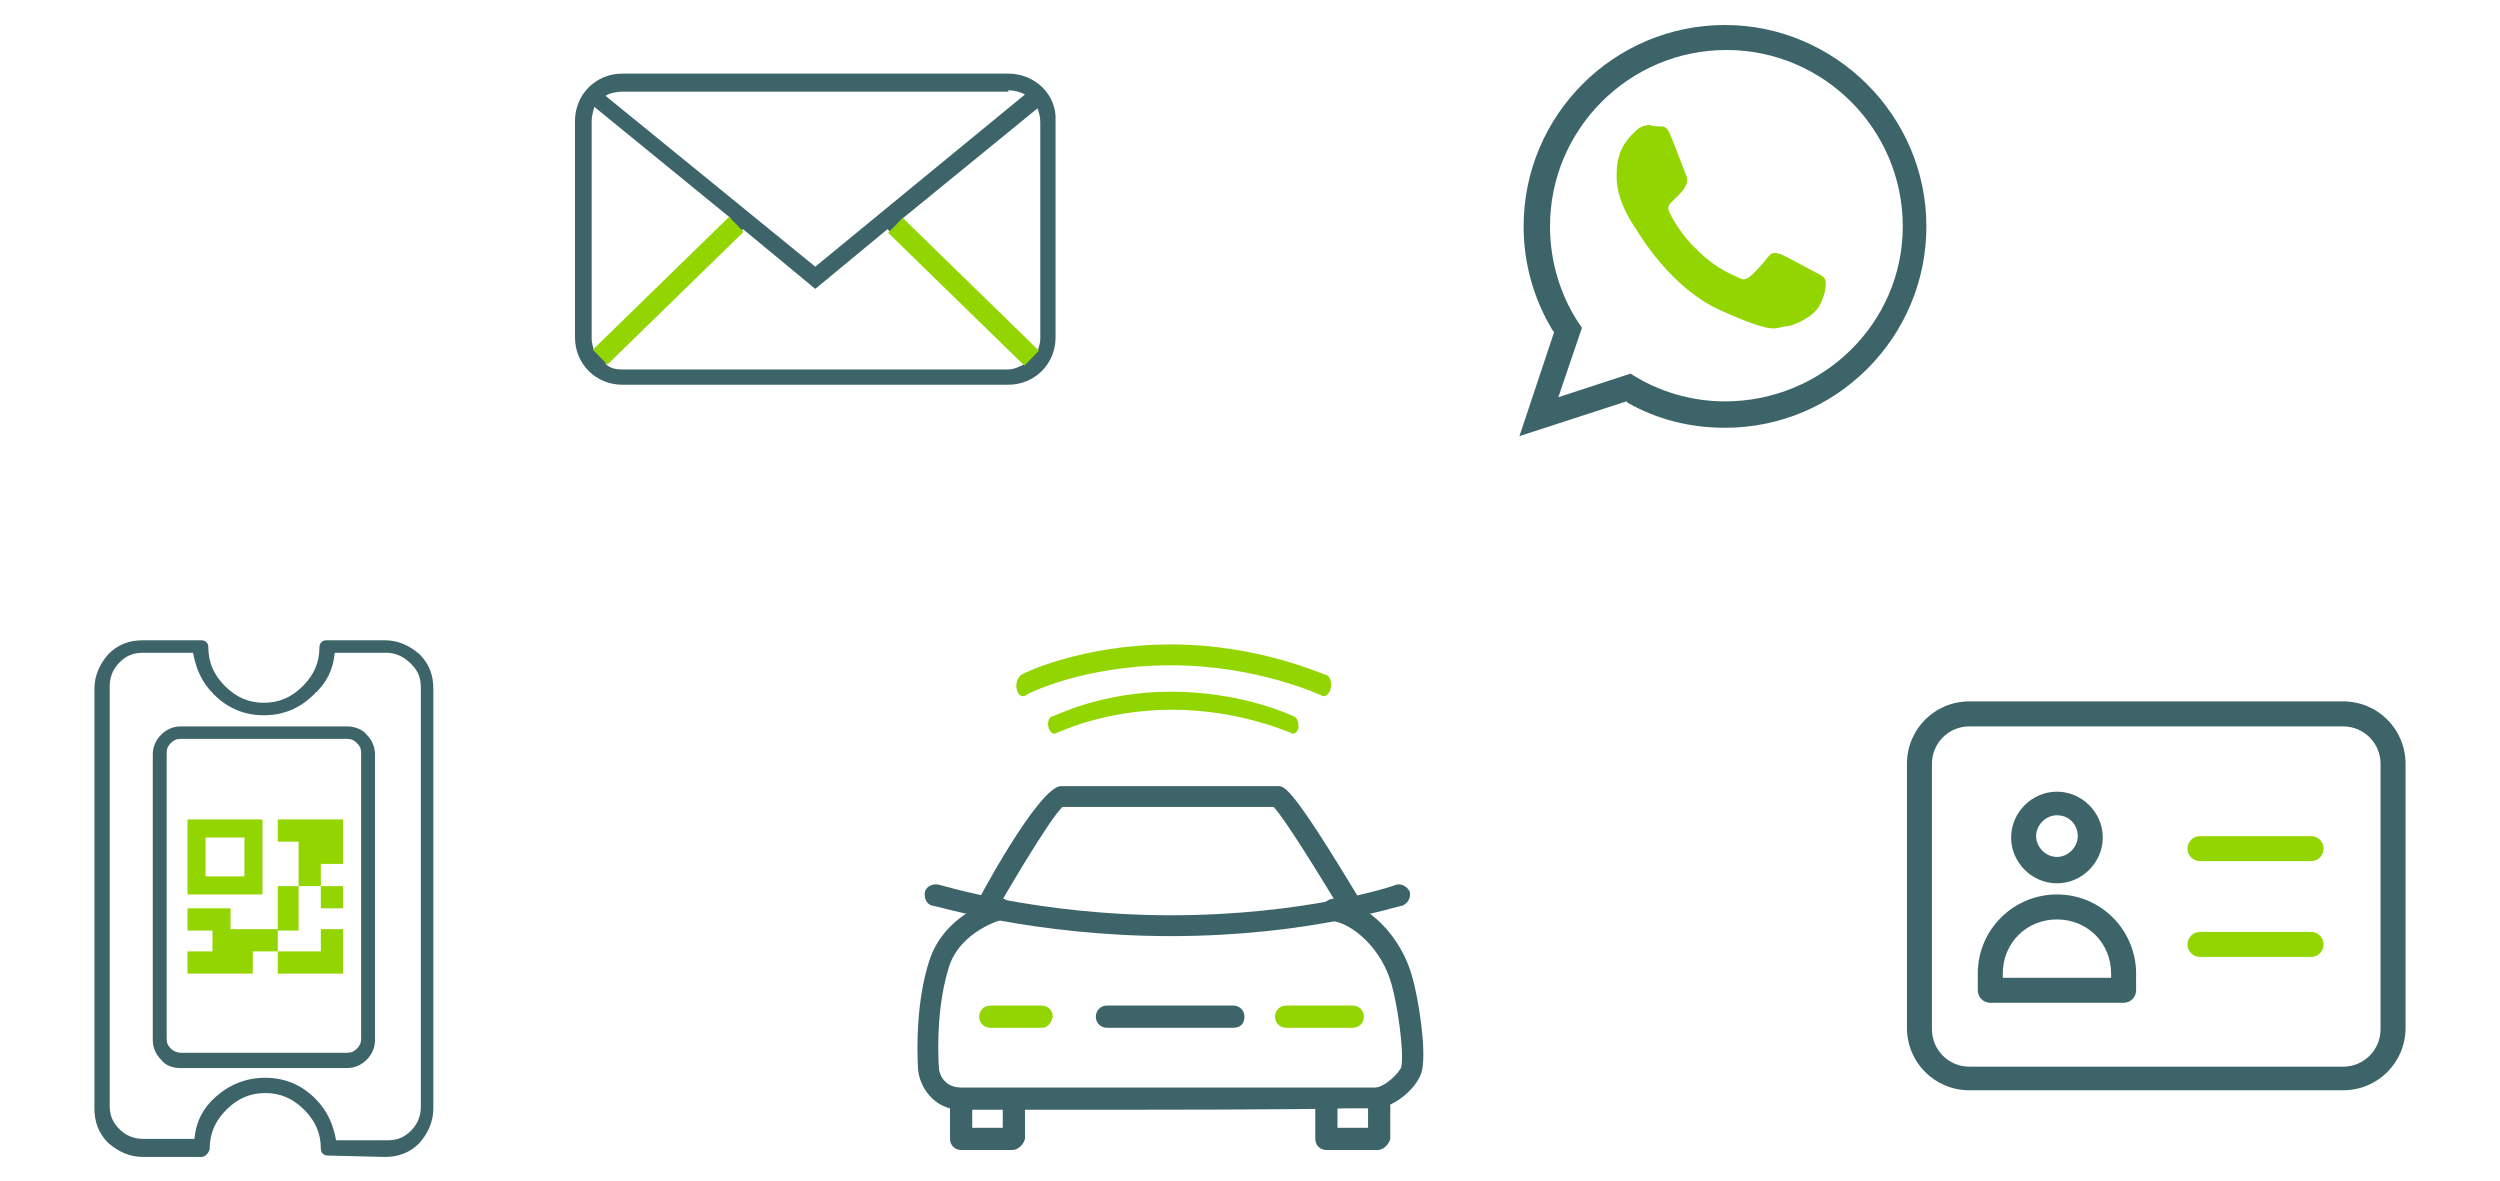
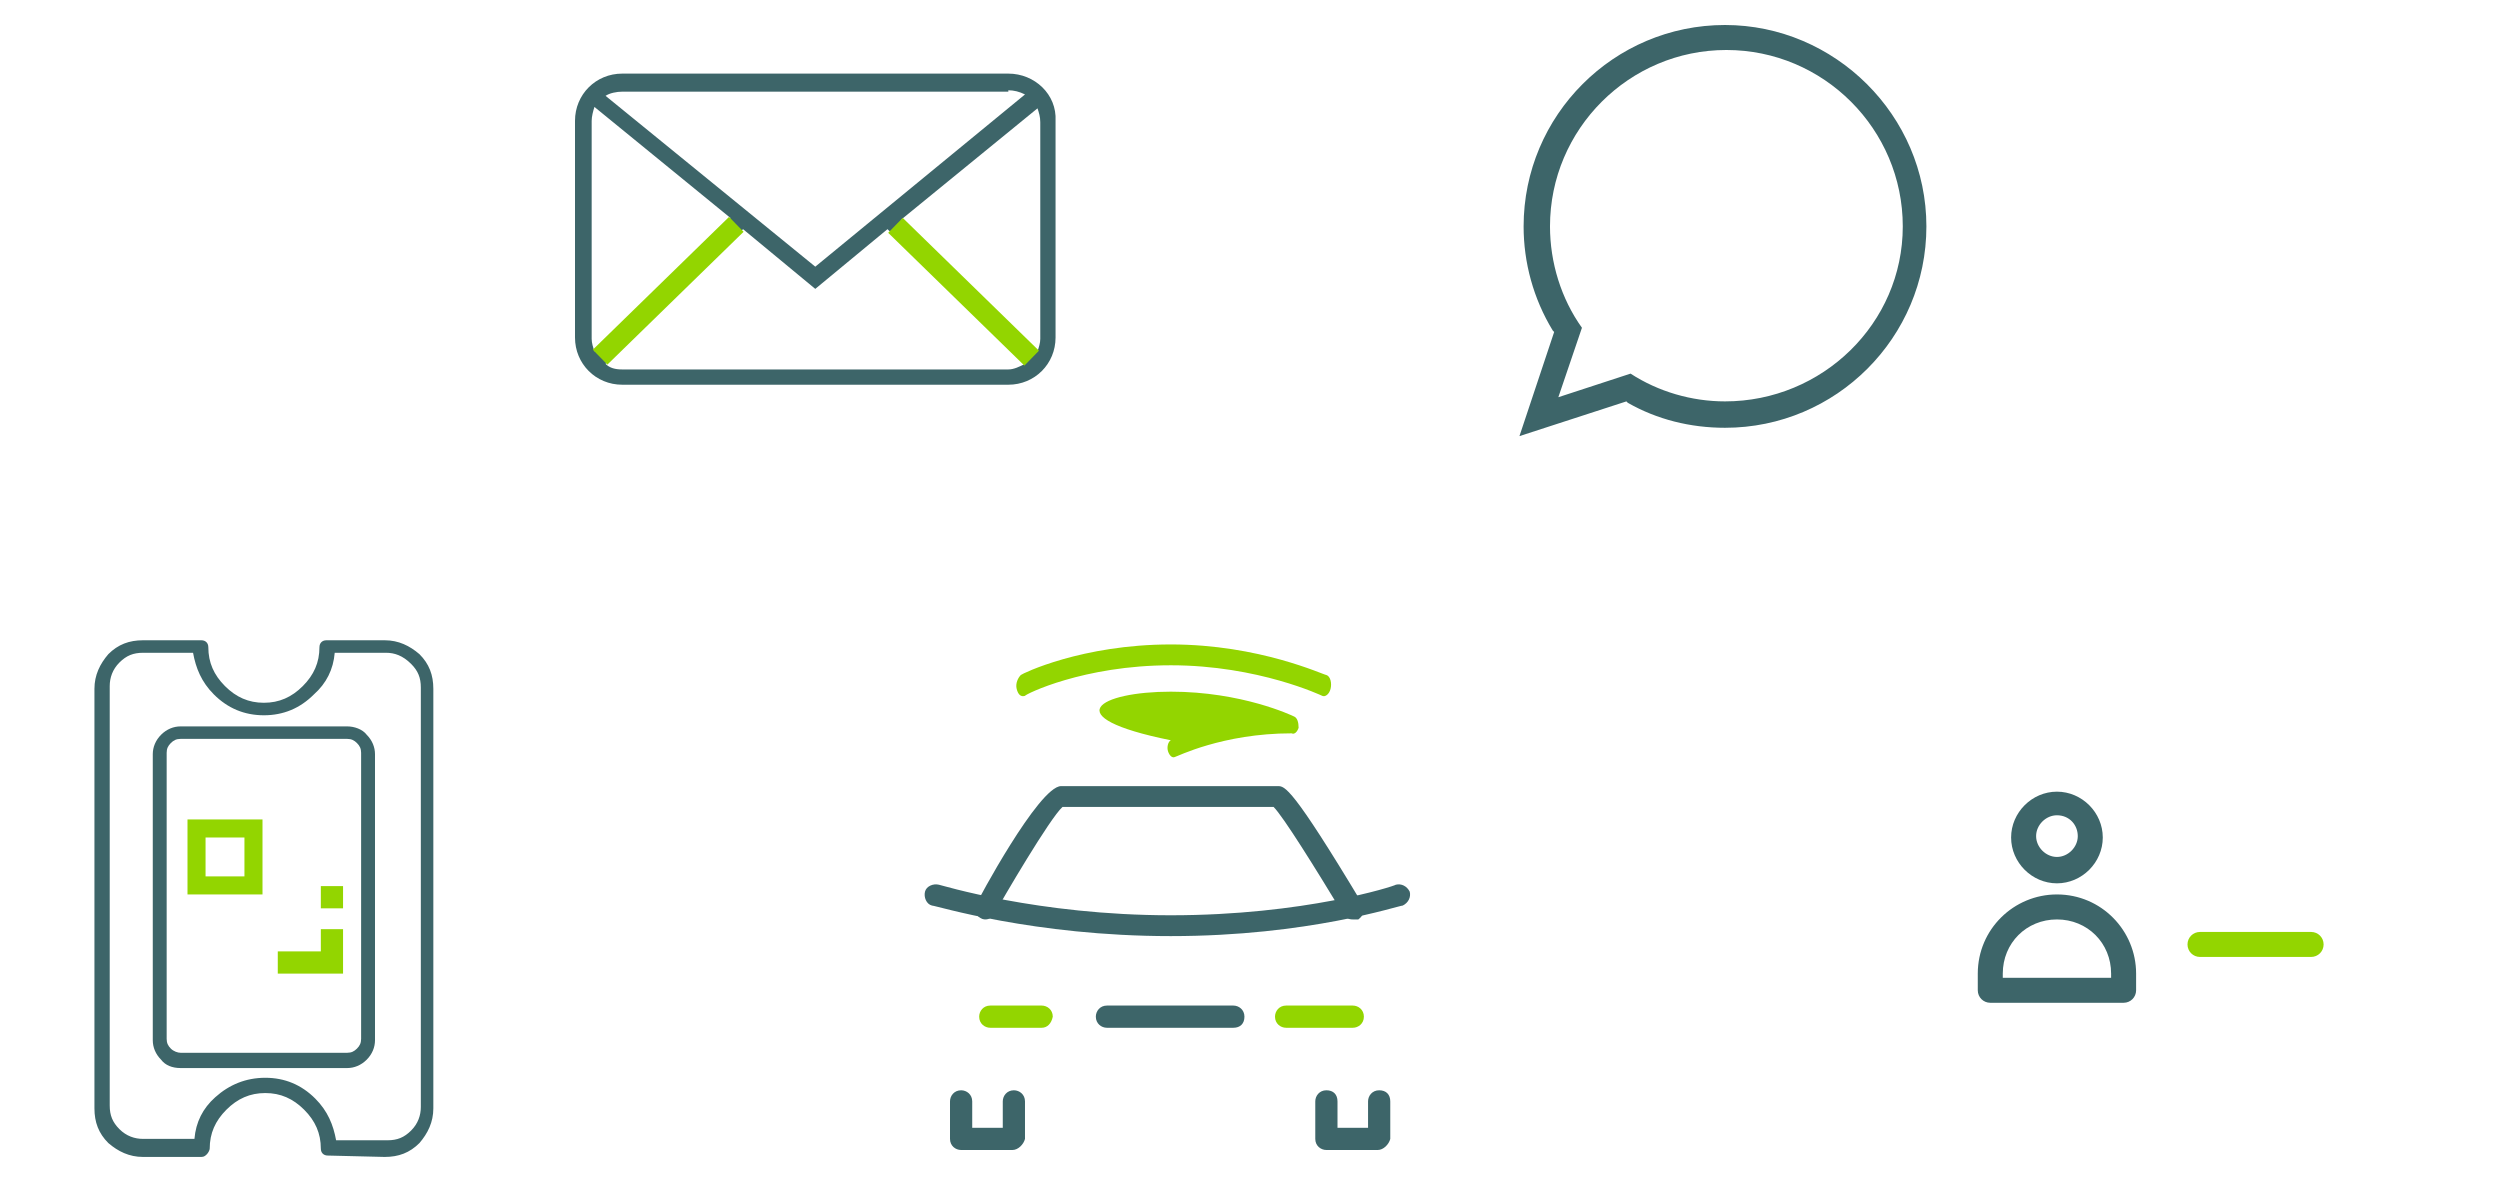
<svg xmlns="http://www.w3.org/2000/svg" version="1.1" x="0px" y="0px" viewBox="0 0 180 85" style="enable-background:new 0 0 180 85;" xml:space="preserve">
  <style type="text/css">
	.st0{clip-path:url(#SVGID_1_);}
	.st1{clip-path:url(#SVGID_2_);}
	.st2{opacity:0.9;fill:#FFFFFF;}
	.st3{clip-path:url(#SVGID_8_);}
	.st4{opacity:0.6;fill:#231F20;}
	.st5{fill:#F4F4F7;}
	.st6{fill:url(#SVGID_11_);}
	.st7{opacity:0.25;}
	.st8{fill-rule:evenodd;clip-rule:evenodd;fill:#FFFFFF;}
	.st9{fill:url(#SVGID_12_);}
	.st10{fill:#93D500;}
	.st11{fill:#53575A;}
	.st12{fill:#8E2A2A;}
	.st13{fill:#FFFFFF;}
	.st14{fill:#6B7998;}
	.st15{fill:#FF7F30;}
	.st16{opacity:0.9;}
	.st17{fill:none;stroke:#FF7F30;stroke-width:0.5;stroke-linecap:round;stroke-linejoin:round;stroke-miterlimit:10;}
	.st18{fill:none;stroke:#008DD3;stroke-width:0.5;stroke-linecap:round;stroke-linejoin:round;}
	.st19{opacity:0.9;clip-path:url(#SVGID_14_);}
	.st20{fill:none;stroke:#FF7F30;stroke-width:0.5;stroke-miterlimit:10;}
	.st21{fill:none;stroke:#008DD3;stroke-width:0.5;}
	.st22{clip-path:url(#SVGID_16_);}
	.st23{fill:none;stroke:#FFFFFF;stroke-width:0.209;}
	.st24{opacity:0.251;fill:#FFFFFF;}
	.st25{opacity:0.4;fill-rule:evenodd;clip-rule:evenodd;fill:#231F20;}
	.st26{fill:#F4F7FC;}
	.st27{fill:#E4E8ED;}
	.st28{fill:#B2C52A;}
	.st29{fill:#CFF1F1;}
	.st30{fill:#BFD330;}
	.st31{fill:none;stroke:#505965;stroke-width:0.5;stroke-miterlimit:10;}
	.st32{fill:#E1BDB8;}
	.st33{fill:#8BB9D9;}
	.st34{fill:#238DC1;}
	.st35{fill:#ACBDC9;}
	.st36{fill:#33647E;}
	.st37{fill:#CDEA93;}
	
		.st38{fill-rule:evenodd;clip-rule:evenodd;fill:none;stroke:#FFFFFF;stroke-width:2.075;stroke-linecap:round;stroke-miterlimit:22.926;}
	
		.st39{fill-rule:evenodd;clip-rule:evenodd;fill:none;stroke:#FFFFFF;stroke-width:2.176;stroke-linecap:round;stroke-miterlimit:22.926;}
	
		.st40{fill-rule:evenodd;clip-rule:evenodd;fill:none;stroke:#FFFFFF;stroke-width:2.176;stroke-linecap:round;stroke-linejoin:round;stroke-miterlimit:22.926;}
	
		.st41{fill-rule:evenodd;clip-rule:evenodd;fill:none;stroke:#FF7F30;stroke-width:2.176;stroke-linecap:round;stroke-linejoin:round;stroke-miterlimit:22.926;}
	
		.st42{fill-rule:evenodd;clip-rule:evenodd;fill:none;stroke:#FF7F30;stroke-width:2.176;stroke-linecap:round;stroke-miterlimit:22.926;}
	
		.st43{fill-rule:evenodd;clip-rule:evenodd;fill:none;stroke:#FF7F30;stroke-width:2.075;stroke-linecap:round;stroke-miterlimit:22.926;}
	.st44{fill-rule:evenodd;clip-rule:evenodd;fill:#FF7F30;}
	.st45{clip-path:url(#SVGID_32_);}
	.st46{clip-path:url(#SVGID_36_);}
	.st47{clip-path:url(#SVGID_40_);}
	.st48{clip-path:url(#SVGID_44_);}
	.st49{clip-path:url(#SVGID_48_);}
	.st50{clip-path:url(#SVGID_52_);}
	.st51{clip-path:url(#SVGID_56_);}
	.st52{opacity:0.5;clip-path:url(#SVGID_60_);}
	.st53{fill:#00B4B7;}
	.st54{fill:#E43D30;}
	.st55{fill:#EA3E24;}
	.st56{fill:#B32527;}
	.st57{fill:#EA3F24;}
	.st58{fill:#333333;}
	.st59{fill:#027F80;}
	.st60{fill:#EF6C24;}
	.st61{fill:#6290C3;}
	.st62{fill:none;stroke:#93D500;stroke-width:2.617;stroke-miterlimit:2;stroke-dasharray:5.233;}
	.st63{fill:#FFFFFF;stroke:#477CA8;stroke-width:3.925;}
	.st64{fill:#F4F4B9;}
	.st65{fill:#3D5A80;}
	.st66{fill:none;stroke:#477CA8;stroke-width:3.925;}
	.st67{fill:#D8E5ED;}
	.st68{fill:#B5D1DE;}
	.st69{fill:#3C6569;}
	.st70{fill:#477CA8;}
	.st71{fill:none;stroke:#93D500;stroke-width:3.757;stroke-linecap:round;stroke-linejoin:round;stroke-miterlimit:10;}
	.st72{fill:#D8E5ED;stroke:#477CA8;stroke-width:5.534;}
	.st73{fill:#D8E5ED;stroke:#477CA8;stroke-width:5.101;}
	.st74{fill:#FFFFFF;stroke:#477CA8;stroke-width:5.101;}
	.st75{opacity:0.8;}
	.st76{fill:#EC1C24;}
	.st77{fill:#4FAC78;}
	.st78{fill:none;stroke:#93D500;stroke-width:3.966;stroke-linecap:round;stroke-linejoin:round;stroke-miterlimit:10;}
	.st79{fill-rule:evenodd;clip-rule:evenodd;fill:#D7E4EC;stroke:#477CA7;stroke-width:4.668;stroke-linecap:round;}
	.st80{fill:url(#SVGID_61_);}
	.st81{opacity:0.7;}
	.st82{clip-path:url(#SVGID_63_);}
	.st83{opacity:0.32;}
	.st84{opacity:0.1;}
	.st85{fill:none;stroke:#000000;stroke-width:0.708;stroke-miterlimit:10;}
	.st86{fill:#FFFFFF;stroke:#D0D2D3;stroke-width:0.5;stroke-miterlimit:10;}
	.st87{fill:url(#SVGID_66_);}
	.st88{clip-path:url(#SVGID_68_);}
	.st89{opacity:0.54;}
	.st90{fill:#00B1B2;}
	.st91{fill:#E64325;}
	.st92{fill:none;stroke:#E64325;stroke-width:0.297;stroke-miterlimit:10;}
	.st93{fill:none;stroke:#E43D30;stroke-width:0.208;stroke-miterlimit:10;}
	.st94{fill:none;stroke:#00B1B2;stroke-width:0.208;stroke-miterlimit:10;}
	.st95{fill:#00BBB4;}
	.st96{fill:#B2292E;}
	.st97{fill:#00827E;}
	.st98{fill:#D05559;}
	.st99{fill:#EE7623;}
	.st100{fill:#2C2E72;}
	.st101{fill:#EAEAF1;}
	.st102{fill:#EBF0F0;}
	.st103{opacity:0.5;fill:#FFDAC1;}
	.st104{fill-rule:evenodd;clip-rule:evenodd;fill:none;stroke:#477CA7;stroke-width:2;stroke-linecap:round;}
	
		.st105{fill-rule:evenodd;clip-rule:evenodd;fill:none;stroke:#FF7F30;stroke-width:2;stroke-linecap:round;stroke-linejoin:round;stroke-miterlimit:22.926;}
	.st106{fill:none;stroke:#93D500;stroke-width:2.544;stroke-linecap:round;stroke-linejoin:round;stroke-miterlimit:10;}
	.st107{fill:none;stroke:#D7E4EC;stroke-linecap:round;stroke-linejoin:round;}
	.st108{fill:none;stroke:#D7E4EC;stroke-linecap:round;stroke-linejoin:round;stroke-dasharray:3.914,3.914;}
	.st109{fill:#3D8BD2;}
	.st110{opacity:0.4;}
	.st111{fill:#505965;}
	.st112{fill-rule:evenodd;clip-rule:evenodd;fill:#505965;}
	.st113{fill:#477AA9;}
	.st114{opacity:0.4;fill:#646D79;}
	.st115{fill-rule:evenodd;clip-rule:evenodd;fill:#646D79;}
	.st116{fill:#CACDD1;stroke:#505965;stroke-width:0.899;}
	.st117{fill:#DCDEE0;stroke:#505965;stroke-width:0.829;}
	.st118{fill:#FFFFFF;stroke:#505965;stroke-width:0.829;}
	.st119{fill:none;stroke:#505965;stroke-width:0.814;stroke-linecap:round;stroke-linejoin:round;stroke-miterlimit:10;}
	.st120{fill:#CACDD1;stroke:#505965;stroke-width:1.199;}
	.st121{fill:#DCDEE0;stroke:#505965;stroke-width:1.105;}
	.st122{fill:#FFFFFF;stroke:#505965;stroke-width:1.105;}
	.st123{fill:none;stroke:#505965;stroke-width:0.944;stroke-linecap:round;stroke-linejoin:round;stroke-miterlimit:10;}
	
		.st124{fill-rule:evenodd;clip-rule:evenodd;fill:#DCDEE0;stroke:#505965;stroke-width:1.214;stroke-linecap:round;stroke-linejoin:round;}
	.st125{fill:none;stroke:#93D500;stroke-width:1.42;stroke-miterlimit:10;}
	.st126{fill:#434A53;}
	.st127{fill-rule:evenodd;clip-rule:evenodd;fill:#93D500;}
	.st128{fill:none;}
	.st129{fill:none;stroke:#93D500;stroke-width:0.67;stroke-miterlimit:10;}
	.st130{fill:none;stroke:#93D500;stroke-width:0.146;stroke-linecap:round;stroke-linejoin:round;}
	.st131{fill:#93D500;stroke:#93D500;stroke-width:0.146;stroke-linecap:round;stroke-linejoin:round;}
	.st132{fill:none;stroke:#EBF0F0;stroke-width:3.373;stroke-miterlimit:10;}
	.st133{fill:#3C6569;stroke:#3C6569;stroke-miterlimit:10;}
	.st134{fill:#3C6569;stroke:#3C6569;stroke-width:7.124;stroke-linecap:round;stroke-linejoin:round;stroke-miterlimit:10;}
	.st135{fill:none;stroke:#93D500;stroke-width:7.124;stroke-linecap:round;stroke-linejoin:round;stroke-miterlimit:10;}
	.st136{fill:none;stroke:#8AA3A5;stroke-width:2.427;}
	.st137{fill:none;stroke:#8AA3A5;stroke-width:4.414;stroke-linecap:round;stroke-linejoin:round;stroke-miterlimit:10;}
	.st138{fill:none;stroke:#3C6569;stroke-width:4.949;stroke-linecap:round;stroke-linejoin:round;stroke-miterlimit:10;}
	.st139{fill:none;stroke:#8AA3A5;stroke-width:4.949;stroke-linecap:round;stroke-linejoin:round;stroke-miterlimit:10;}
	.st140{fill:none;stroke:#93D500;stroke-width:1.509;}
	.st141{fill:none;stroke:#93D500;stroke-width:2.304;}
	.st142{fill:#D8E0E1;stroke:#3C6569;stroke-width:2.134;}
	.st143{fill:#FFFFFF;stroke:#3C6569;stroke-width:2.134;}
	.st144{fill:#FFFFFF;stroke:#3C6569;stroke-miterlimit:10;}
	.st145{fill:#D8E0E1;stroke:#3C6569;stroke-width:1.423;}
	.st146{fill:none;stroke:#3C6569;stroke-width:1.423;}
	.st147{fill:none;stroke:#D8E0E1;stroke-width:0.711;stroke-miterlimit:10;}
	.st148{fill:none;stroke:#C4D1D2;stroke-width:1.423;}
	.st149{fill:none;stroke:#D8E0E1;stroke-width:1.423;}
	.st150{fill:none;stroke:#93D500;stroke-width:1.423;}
	.st151{fill:none;stroke:#D8E5ED;stroke-width:0.711;stroke-miterlimit:10;}
	.st152{fill:none;stroke:#93D500;stroke-width:2.134;stroke-miterlimit:10;}
	.st153{fill:none;stroke:#D8E0E1;stroke-width:1.423;stroke-miterlimit:10;}
	.st154{fill:#D8E0E1;}
	.st155{fill:#FFFFFF;stroke:#3C6569;stroke-width:1.423;}
	.st156{fill:#D8E5ED;stroke:#3C6569;stroke-width:1.423;}
	.st157{fill:none;stroke:#3C6569;stroke-width:2.925;stroke-linecap:round;stroke-linejoin:round;stroke-miterlimit:10;}
	.st158{fill:#8AA3A5;stroke:#3C6569;stroke-width:3.298;stroke-linecap:round;stroke-linejoin:round;stroke-miterlimit:10;}
	.st159{fill:#8AA3A5;stroke:#3C6569;stroke-width:1.732;stroke-linecap:round;stroke-linejoin:round;stroke-miterlimit:10;}
	.st160{fill:#3C6569;stroke:#FFFFFF;stroke-width:1.5;stroke-linecap:round;stroke-linejoin:round;}
	.st161{fill:none;stroke:#93D500;stroke-width:1.358;stroke-miterlimit:2;stroke-dasharray:2.716;}
	.st162{fill:none;stroke:#8AA3A5;stroke-width:1.937;stroke-linecap:round;stroke-linejoin:round;stroke-miterlimit:10;}
	.st163{fill:none;stroke:#3C6569;stroke-width:1.937;stroke-linecap:round;stroke-linejoin:round;stroke-miterlimit:10;}
	.st164{fill:none;stroke:#93D500;stroke-width:0.731;stroke-linecap:round;stroke-linejoin:round;}
	.st165{fill:none;stroke:#93D500;stroke-width:1.116;stroke-linecap:round;stroke-linejoin:round;}
	.st166{fill:#D8E0E1;stroke:#3C6569;stroke-width:0.892;}
	.st167{fill:#FFFFFF;stroke:#3C6569;stroke-width:0.892;}
	.st168{fill:#FFFFFF;stroke:#3C6569;stroke-width:0.418;stroke-miterlimit:10;}
	.st169{fill:#D8E0E1;stroke:#3C6569;stroke-width:0.595;}
	.st170{fill:none;stroke:#3C6569;stroke-width:0.595;}
	.st171{fill:none;stroke:#D8E0E1;stroke-width:0.297;stroke-miterlimit:10;}
	.st172{fill:none;stroke:#C4D1D2;stroke-width:0.595;}
	.st173{fill:none;stroke:#D8E0E1;stroke-width:0.595;}
	.st174{fill:none;stroke:#93D500;stroke-width:0.595;}
	.st175{fill:none;stroke:#D8E5ED;stroke-width:0.297;stroke-miterlimit:10;}
	.st176{fill:none;stroke:#93D500;stroke-width:0.892;stroke-miterlimit:10;}
	.st177{fill:none;stroke:#D8E0E1;stroke-width:0.595;stroke-miterlimit:10;}
	.st178{fill:#FFFFFF;stroke:#3C6569;stroke-width:0.595;}
	.st179{fill:#D8E5ED;stroke:#3C6569;stroke-width:0.595;}
	.st180{fill:#FFFFFF;stroke:#3C6569;stroke-width:1.192;}
	.st181{fill:#D8E0E1;stroke:#3C6569;stroke-width:0.795;}
	.st182{fill:none;stroke:#3C6569;stroke-width:0.795;}
	.st183{fill:none;stroke:#D8E0E1;stroke-width:0.398;stroke-miterlimit:10;}
	.st184{fill:none;stroke:#C4D1D2;stroke-width:0.795;}
	.st185{fill:none;stroke:#D8E0E1;stroke-width:0.795;}
	.st186{fill:none;stroke:#93D500;stroke-width:0.795;}
	.st187{fill:none;stroke:#D8E5ED;stroke-width:0.398;stroke-miterlimit:10;}
	.st188{fill:none;stroke:#93D500;stroke-width:1.192;stroke-miterlimit:10;}
	.st189{fill:none;stroke:#D8E0E1;stroke-width:0.795;stroke-miterlimit:10;}
	.st190{fill:#FFFFFF;stroke:#3C6569;stroke-width:0.795;}
	.st191{fill:#D8E5ED;stroke:#3C6569;stroke-width:0.795;}
	.st192{fill:none;stroke:#505965;stroke-width:1.01;stroke-linecap:round;stroke-linejoin:round;stroke-miterlimit:10;}
	.st193{fill:#CACDD1;stroke:#505965;stroke-width:1.488;}
	.st194{fill:#DCDEE0;stroke:#505965;stroke-width:1.371;}
	.st195{fill:#FFFFFF;stroke:#505965;stroke-width:1.371;}
	.st196{opacity:0.8;fill:#3E5A80;}
	
		.st197{fill-rule:evenodd;clip-rule:evenodd;fill:#505965;stroke:#FFFFFF;stroke-width:1.25;stroke-linecap:round;stroke-linejoin:round;stroke-miterlimit:10;}
	
		.st198{fill:none;stroke:#93D500;stroke-width:0.75;stroke-linecap:round;stroke-linejoin:round;stroke-miterlimit:2;stroke-dasharray:2.036;}
	.st199{fill:none;stroke:#969BA3;stroke-width:4.488;stroke-linecap:round;stroke-linejoin:round;stroke-miterlimit:10;}
	.st200{fill:#A0D933;}
	.st201{fill:#969BA3;}
	.st202{fill:#FFFFFF;stroke:#969BA3;stroke-width:3.206;}
	.st203{fill:#EDEEF0;}
	.st204{fill:#FFFFFF;stroke:#87ACB8;stroke-width:3.206;}
	.st205{fill:none;stroke:#969BA3;stroke-width:4.799;stroke-linecap:round;stroke-linejoin:round;stroke-miterlimit:10;}
	.st206{fill:#F6FBF9;}
	.st207{fill:none;stroke:#969BA3;stroke-width:5.292;stroke-miterlimit:10;}
	.st208{fill:none;stroke:#969BA3;stroke-width:5.292;stroke-linecap:round;stroke-miterlimit:10;}
	.st209{fill:#505965;stroke:#505965;stroke-width:0.439;}
	.st210{fill:#737A84;}
	.st211{fill:#FFFFFF;stroke:#505965;stroke-width:2.756;}
	.st212{fill:#E1EAED;}
	.st213{fill:#FFFFFF;stroke:#87ACB8;stroke-width:2.756;}
	.st214{fill:#FFFFFF;stroke:#505965;stroke-width:2.571;}
	.st215{fill:#FFFFFF;stroke:#505965;stroke-width:2.841;}
	.st216{fill:#FFFFFF;stroke:#505965;stroke-width:1.039;}
	.st217{fill:#FFFFFF;stroke:#87ACB8;stroke-width:1.039;}
	.st218{fill:#FFFFFF;stroke:#505965;stroke-width:0.97;}
	.st219{fill:#FFFFFF;stroke:#505965;stroke-width:1.071;}
	.st220{fill:#3D6569;}
	.st221{opacity:0.2;fill-rule:evenodd;clip-rule:evenodd;fill:#FFFFFF;}
	.st222{fill:none;stroke:#FFFFFF;stroke-width:0.944;stroke-linecap:round;stroke-linejoin:round;stroke-miterlimit:10;}
	
		.st223{fill-rule:evenodd;clip-rule:evenodd;fill:none;stroke:#FFFFFF;stroke-width:1.214;stroke-linecap:round;stroke-linejoin:round;}
	.st224{fill:none;stroke:#FFFFFF;stroke-width:0.814;stroke-linecap:round;stroke-linejoin:round;stroke-miterlimit:10;}
	.st225{fill:none;stroke:#FFFFFF;stroke-width:1.199;}
	.st226{opacity:0.2;fill:#FFFFFF;}
	.st227{fill:none;stroke:#EBF0F0;stroke-width:2.032;stroke-linecap:round;stroke-linejoin:round;stroke-miterlimit:10;}
	.st228{fill:none;stroke:#93D500;stroke-width:3.013;stroke-linecap:round;stroke-linejoin:round;stroke-miterlimit:10;}
	.st229{fill:none;stroke:#8AA3A5;stroke-width:1.462;stroke-linecap:round;stroke-linejoin:round;}
	.st230{display:none;}
	.st231{display:inline;opacity:0.53;}
</style>
  <g id="Layer_1">
</g>
  <g id="Layer_5">
</g>
  <g id="Layer_3">
</g>
  <g id="Layer_2">
    <g>
      <g>
        <g>
          <path class="st220" d="M72.6,5.3H44.8c-1.9,0-3.4,1.5-3.4,3.4v15.6c0,1.9,1.5,3.4,3.4,3.4h27.8c1.9,0,3.4-1.5,3.4-3.4V8.7      C76.1,6.8,74.5,5.3,72.6,5.3z M64.9,15.8l9.8-8c0.1,0.3,0.2,0.6,0.2,1v15.6c0,0.3-0.1,0.6-0.2,0.9L64.9,15.8z M72.6,6.5      c0.4,0,0.8,0.1,1.2,0.3L58.7,19.2L43.6,6.9c0.3-0.2,0.8-0.3,1.2-0.3H72.6z M42.8,25.3c-0.1-0.3-0.2-0.6-0.2-0.9V8.7      c0-0.3,0.1-0.7,0.2-1l9.8,8L42.8,25.3z M44.8,26.6c-0.5,0-0.9-0.1-1.2-0.4l9.9-9.7l5.2,4.3l5.2-4.3l9.9,9.7      c-0.4,0.2-0.8,0.4-1.2,0.4L44.8,26.6z" />
        </g>
        <g>
          <rect x="41.3" y="20.2" transform="matrix(0.716 -0.698 0.698 0.716 -0.988 39.543)" class="st10" width="13.7" height="1.5" />
        </g>
        <g>
          <rect x="68.6" y="14.2" transform="matrix(0.698 -0.716 0.716 0.698 5.898 55.967)" class="st10" width="1.5" height="13.7" />
        </g>
        <g>
          <g>
-             <path class="st127" d="M131.4,20.1c-0.1-0.2-0.3-0.3-0.7-0.5c-0.4-0.2-2.2-1.2-2.5-1.3c-0.3-0.1-0.6-0.2-0.9,0.2       c-0.3,0.4-1,1.2-1.3,1.4c-0.2,0.2-0.5,0.3-0.8,0.1c-0.4-0.2-1.6-0.6-3-2c-1.1-1-1.8-2.3-2-2.7c-0.2-0.4,0-0.6,0.2-0.8       c0.2-0.2,0.4-0.4,0.6-0.6c0.2-0.2,0.3-0.4,0.4-0.6c0.1-0.2,0.1-0.5,0-0.7c-0.1-0.2-0.8-2.1-1.1-2.8c-0.3-0.8-0.6-0.7-0.8-0.7       c-0.2,0-0.5,0-0.7-0.1c-0.3,0-0.7,0.1-1,0.4c-0.4,0.4-1.4,1.2-1.4,3.1c-0.1,1.9,1.2,3.7,1.4,4c0.2,0.3,2.5,4.3,6.2,5.9       c3.8,1.7,3.8,1.2,4.5,1.1c0.7,0,2.3-0.8,2.6-1.7C131.5,21,131.5,20.3,131.4,20.1z" />
-           </g>
+             </g>
        </g>
        <g>
          <path class="st220" d="M124.2,1.8c-8,0-14.5,6.5-14.5,14.5c0,2.6,0.7,5.2,2.1,7.5l0.1,0.1l-2.5,7.5l7.7-2.5l0.1,0.1      c2.1,1.2,4.5,1.8,7,1.8c8,0,14.5-6.5,14.5-14.5S132.1,1.8,124.2,1.8z M124.2,28.9c-2.4,0-4.8-0.7-6.8-2l-5.2,1.7l1.7-5      c-1.5-2.1-2.3-4.7-2.3-7.3c0-7,5.7-12.7,12.7-12.7c7,0,12.7,5.7,12.7,12.7S131.2,28.9,124.2,28.9z" />
        </g>
      </g>
      <g>
        <g>
          <g>
            <g>
              <path class="st220" d="M23.6,83.2c-0.3,0-0.5-0.2-0.5-0.5c0-1.1-0.4-2-1.2-2.8c-0.8-0.8-1.7-1.2-2.8-1.2c-1.1,0-2,0.4-2.8,1.2        c-0.8,0.8-1.2,1.7-1.2,2.8c0,0.1-0.1,0.3-0.2,0.4c-0.1,0.1-0.2,0.2-0.4,0.2c0,0,0,0,0,0l-4.2,0c-1,0-1.8-0.4-2.5-1        c-0.7-0.7-1-1.5-1-2.5l0-30.2c0-1,0.4-1.8,1-2.5c0.7-0.7,1.5-1,2.5-1l4.2,0c0.3,0,0.5,0.2,0.5,0.5c0,1.1,0.4,2,1.2,2.8        c0.8,0.8,1.7,1.2,2.8,1.2c0,0,0,0,0,0c0,0,0,0,0,0c1.1,0,2-0.4,2.8-1.2c0.8-0.8,1.2-1.7,1.2-2.8c0-0.3,0.2-0.5,0.5-0.5l4.2,0        c0,0,0,0,0,0c1,0,1.8,0.4,2.5,1c0.7,0.7,1,1.5,1,2.5l0,30.2c0,1-0.4,1.8-1,2.5c-0.7,0.7-1.5,1-2.5,1c0,0,0,0,0,0L23.6,83.2z         M19.1,77.6c1.4,0,2.6,0.5,3.6,1.5c0.9,0.9,1.3,1.9,1.5,3l3.7,0c0,0,0,0,0,0c0.7,0,1.2-0.2,1.7-0.7c0.5-0.5,0.7-1.1,0.7-1.7        l0-30.2c0-0.7-0.2-1.2-0.7-1.7C29,47.2,28.4,47,27.8,47l-3.7,0c-0.1,1.2-0.6,2.2-1.5,3c-1,1-2.2,1.5-3.6,1.5c0,0,0,0,0,0        c-1.4,0-2.6-0.5-3.6-1.5c-0.9-0.9-1.3-1.9-1.5-3l-3.6,0c-0.7,0-1.2,0.2-1.7,0.7c-0.5,0.5-0.7,1.1-0.7,1.7l0,30.2        c0,0.7,0.2,1.2,0.7,1.7c0.5,0.5,1.1,0.7,1.7,0.7l3.7,0c0.1-1.2,0.6-2.2,1.5-3C16.5,78.1,17.7,77.6,19.1,77.6z M13,76.9        c-0.6,0-1.1-0.2-1.4-0.6c-0.4-0.4-0.6-0.9-0.6-1.4l0-20.6c0-0.5,0.2-1,0.6-1.4c0.4-0.4,0.9-0.6,1.4-0.6l12,0        c0.5,0,1.1,0.2,1.4,0.6c0.4,0.4,0.6,0.9,0.6,1.4l0,20.6c0,0.5-0.2,1-0.6,1.4c-0.4,0.4-0.9,0.6-1.4,0.6H13        C13,76.9,13,76.9,13,76.9z M13,75.8h12c0,0,0,0,0,0c0.3,0,0.5-0.1,0.7-0.3c0.2-0.2,0.3-0.4,0.3-0.7l0-20.6c0,0,0,0,0,0        c0-0.3-0.1-0.5-0.3-0.7c-0.2-0.2-0.4-0.3-0.7-0.3c0,0,0,0,0,0l-12,0c-0.3,0-0.5,0.1-0.7,0.3c-0.2,0.2-0.3,0.4-0.3,0.7l0,20.6        c0,0.3,0.1,0.5,0.3,0.7C12.5,75.7,12.8,75.8,13,75.8z" />
            </g>
          </g>
          <g>
            <g>
-               <polygon class="st10" points="24.7,62.2 24.7,59 24.6,59 23.1,59 20,59 20,60.6 21.5,60.6 21.5,63.8 20,63.8 20,66.9         16.6,66.9 16.6,65.4 13.5,65.4 13.5,67 15.3,67 15.3,68.5 13.5,68.5 13.5,70.1 18.2,70.1 18.2,68.5 20,68.5 20,67 21.5,67         21.5,63.8 23.1,63.8 23.1,62.2       " />
-             </g>
+               </g>
          </g>
          <g>
            <g>
              <polygon class="st10" points="23.1,68.5 20,68.5 20,70.1 24.7,70.1 24.7,70.1 24.7,68.5 24.7,66.9 23.1,66.9       " />
            </g>
          </g>
          <g>
            <g>
              <rect x="23.1" y="63.8" class="st10" width="1.6" height="1.6" />
            </g>
          </g>
          <g>
            <g>
              <path class="st10" d="M13.5,59v5.4h5.4V59H13.5z M17.6,63.1h-2.8v-2.8h2.8V63.1z" />
            </g>
          </g>
        </g>
        <g>
-           <path class="st10" d="M166.4,60.2h-8c-0.5,0-0.9,0.4-0.9,0.9s0.4,0.9,0.9,0.9h8c0.5,0,0.9-0.4,0.9-0.9S166.9,60.2,166.4,60.2z" />
          <path class="st10" d="M166.4,67.1h-8c-0.5,0-0.9,0.4-0.9,0.9s0.4,0.9,0.9,0.9h8c0.5,0,0.9-0.4,0.9-0.9S166.9,67.1,166.4,67.1z" />
-           <path class="st220" d="M173.2,55c0-2.5-2-4.5-4.5-4.5h-26.9c-2.5,0-4.5,2-4.5,4.5v19c0,2.5,2,4.5,4.5,4.5h26.9      c2.5,0,4.5-2,4.5-4.5V55z M171.4,74.1c0,1.5-1.2,2.7-2.7,2.7h-26.9c-1.5,0-2.7-1.2-2.7-2.7V55c0-1.5,1.2-2.7,2.7-2.7h26.9      c1.5,0,2.7,1.2,2.7,2.7V74.1z" />
          <path class="st220" d="M148.1,63.6c1.8,0,3.3-1.5,3.3-3.3s-1.5-3.3-3.3-3.3s-3.3,1.5-3.3,3.3C144.8,62.1,146.3,63.6,148.1,63.6z       M148.1,58.7c0.9,0,1.5,0.7,1.5,1.5s-0.7,1.5-1.5,1.5s-1.5-0.7-1.5-1.5S147.3,58.7,148.1,58.7L148.1,58.7z" />
          <path class="st220" d="M148.1,64.4c-3.1,0-5.7,2.5-5.7,5.7v1.2c0,0.5,0.4,0.9,0.9,0.9h9.6c0.5,0,0.9-0.4,0.9-0.9v-1.2      C153.8,67,151.3,64.4,148.1,64.4z M152,70.4h-7.8v-0.3c0-2.2,1.7-3.9,3.9-3.9s3.9,1.7,3.9,3.9V70.4z" />
        </g>
        <g>
          <g>
            <g>
              <path class="st220" d="M97.4,66.2c-0.3,0-0.5-0.1-0.7-0.4c-2-3.3-4.3-7-5-7.7H76.5c-0.9,0.8-4.3,6.6-4.9,7.7        c-0.2,0.4-0.7,0.5-1,0.3c-0.4-0.2-0.5-0.7-0.3-1c0-0.1,4.5-8.5,6.1-8.5h15.6c0.5,0,1,0,6.1,8.5c0.2,0.4,0.1,0.8-0.3,1.1        C97.6,66.2,97.5,66.2,97.4,66.2z M76.6,58" />
            </g>
            <g>
              <path class="st220" d="M84.3,67.4c-9.9,0-16.9-2.2-17.2-2.2c-0.4-0.1-0.6-0.6-0.5-1c0.1-0.4,0.6-0.6,1-0.5        c0.1,0,7.1,2.2,16.7,2.2c9.6,0,16.1-2.1,16.2-2.2c0.4-0.1,0.8,0.1,1,0.5c0.1,0.4-0.1,0.8-0.5,1        C100.7,65.2,94.2,67.4,84.3,67.4z" />
            </g>
            <g>
-               <path class="st220" d="M77.5,79.9c-4.3,0-7.7,0-8.3,0c-2,0-3-1.7-3.1-2.9c-0.1-1.7-0.1-5,0.8-7.8c1.1-3.5,4.9-4.5,5-4.5        c0.4-0.1,0.8,0.2,0.9,0.6c0.1,0.4-0.2,0.8-0.6,0.9c0,0-3.1,0.8-3.9,3.5c-0.8,2.6-0.8,5.6-0.7,7.2c0,0.3,0.3,1.4,1.6,1.4        c1.4,0,21.3,0,27.8,0l2,0c0.7,0,1.8-1.1,1.9-1.5c0.2-1.2-0.3-4.5-0.7-5.9c-0.7-2.6-2.8-4.4-4.3-4.6c-0.4-0.1-0.7-0.4-0.7-0.9        c0.1-0.4,0.4-0.7,0.9-0.7c2.4,0.3,4.8,2.7,5.6,5.7c0.4,1.4,1,5,0.7,6.6c-0.2,1.2-2,2.8-3.4,2.8l-2,0        C93.1,79.9,84.2,79.9,77.5,79.9z" />
-             </g>
+               </g>
            <g>
              <path class="st220" d="M72.9,82.8h-3.7c-0.4,0-0.8-0.3-0.8-0.8v-2.7c0-0.4,0.3-0.8,0.8-0.8c0.4,0,0.8,0.3,0.8,0.8v1.9h2.2        v-1.9c0-0.4,0.3-0.8,0.8-0.8c0.4,0,0.8,0.3,0.8,0.8V82C73.7,82.4,73.3,82.8,72.9,82.8z" />
            </g>
            <g>
              <path class="st220" d="M99.2,82.8h-3.7c-0.4,0-0.8-0.3-0.8-0.8v-2.7c0-0.4,0.3-0.8,0.8-0.8s0.8,0.3,0.8,0.8v1.9h2.2v-1.9        c0-0.4,0.3-0.8,0.8-0.8s0.8,0.3,0.8,0.8V82C100,82.4,99.6,82.8,99.2,82.8z" />
            </g>
            <g>
              <path class="st10" d="M75,74h-3.7c-0.4,0-0.8-0.3-0.8-0.8c0-0.4,0.3-0.8,0.8-0.8H75c0.4,0,0.8,0.3,0.8,0.8        C75.7,73.7,75.4,74,75,74z" />
            </g>
            <g>
              <path class="st220" d="M88.8,74h-9.1c-0.4,0-0.8-0.3-0.8-0.8c0-0.4,0.3-0.8,0.8-0.8h9.1c0.4,0,0.8,0.3,0.8,0.8        C89.6,73.7,89.3,74,88.8,74z" />
            </g>
            <g>
              <path class="st10" d="M97.4,74h-4.8c-0.4,0-0.8-0.3-0.8-0.8c0-0.4,0.3-0.8,0.8-0.8h4.8c0.4,0,0.8,0.3,0.8,0.8        C98.2,73.7,97.8,74,97.4,74z" />
            </g>
          </g>
          <g>
            <g>
              <path class="st10" d="M84.3,46.4c6.4,0,11,2.2,11.2,2.2c0.3,0.1,0.4,0.6,0.3,1c-0.1,0.4-0.4,0.6-0.6,0.5c0,0-4.6-2.2-10.9-2.2        c-6.3,0-10.5,2.1-10.5,2.2c-0.3,0.1-0.5-0.1-0.6-0.5s0.1-0.8,0.3-1C73.6,48.5,77.9,46.4,84.3,46.4z" />
            </g>
            <g>
-               <path class="st10" d="M84.3,49.8c5.1,0,8.7,1.7,8.9,1.8c0.2,0.1,0.3,0.4,0.3,0.8c-0.1,0.3-0.3,0.5-0.5,0.4        c0,0-3.7-1.7-8.6-1.7c-5,0-8.3,1.7-8.4,1.7c-0.2,0.1-0.4-0.1-0.5-0.4c-0.1-0.3,0-0.7,0.2-0.8C75.9,51.6,79.2,49.8,84.3,49.8z" />
+               <path class="st10" d="M84.3,49.8c5.1,0,8.7,1.7,8.9,1.8c0.2,0.1,0.3,0.4,0.3,0.8c-0.1,0.3-0.3,0.5-0.5,0.4        c-5,0-8.3,1.7-8.4,1.7c-0.2,0.1-0.4-0.1-0.5-0.4c-0.1-0.3,0-0.7,0.2-0.8C75.9,51.6,79.2,49.8,84.3,49.8z" />
            </g>
          </g>
        </g>
      </g>
    </g>
  </g>
  <g id="Layer_7">
</g>
  <g id="Layer_6">
</g>
  <g id="Layer_4" class="st230">
</g>
</svg>